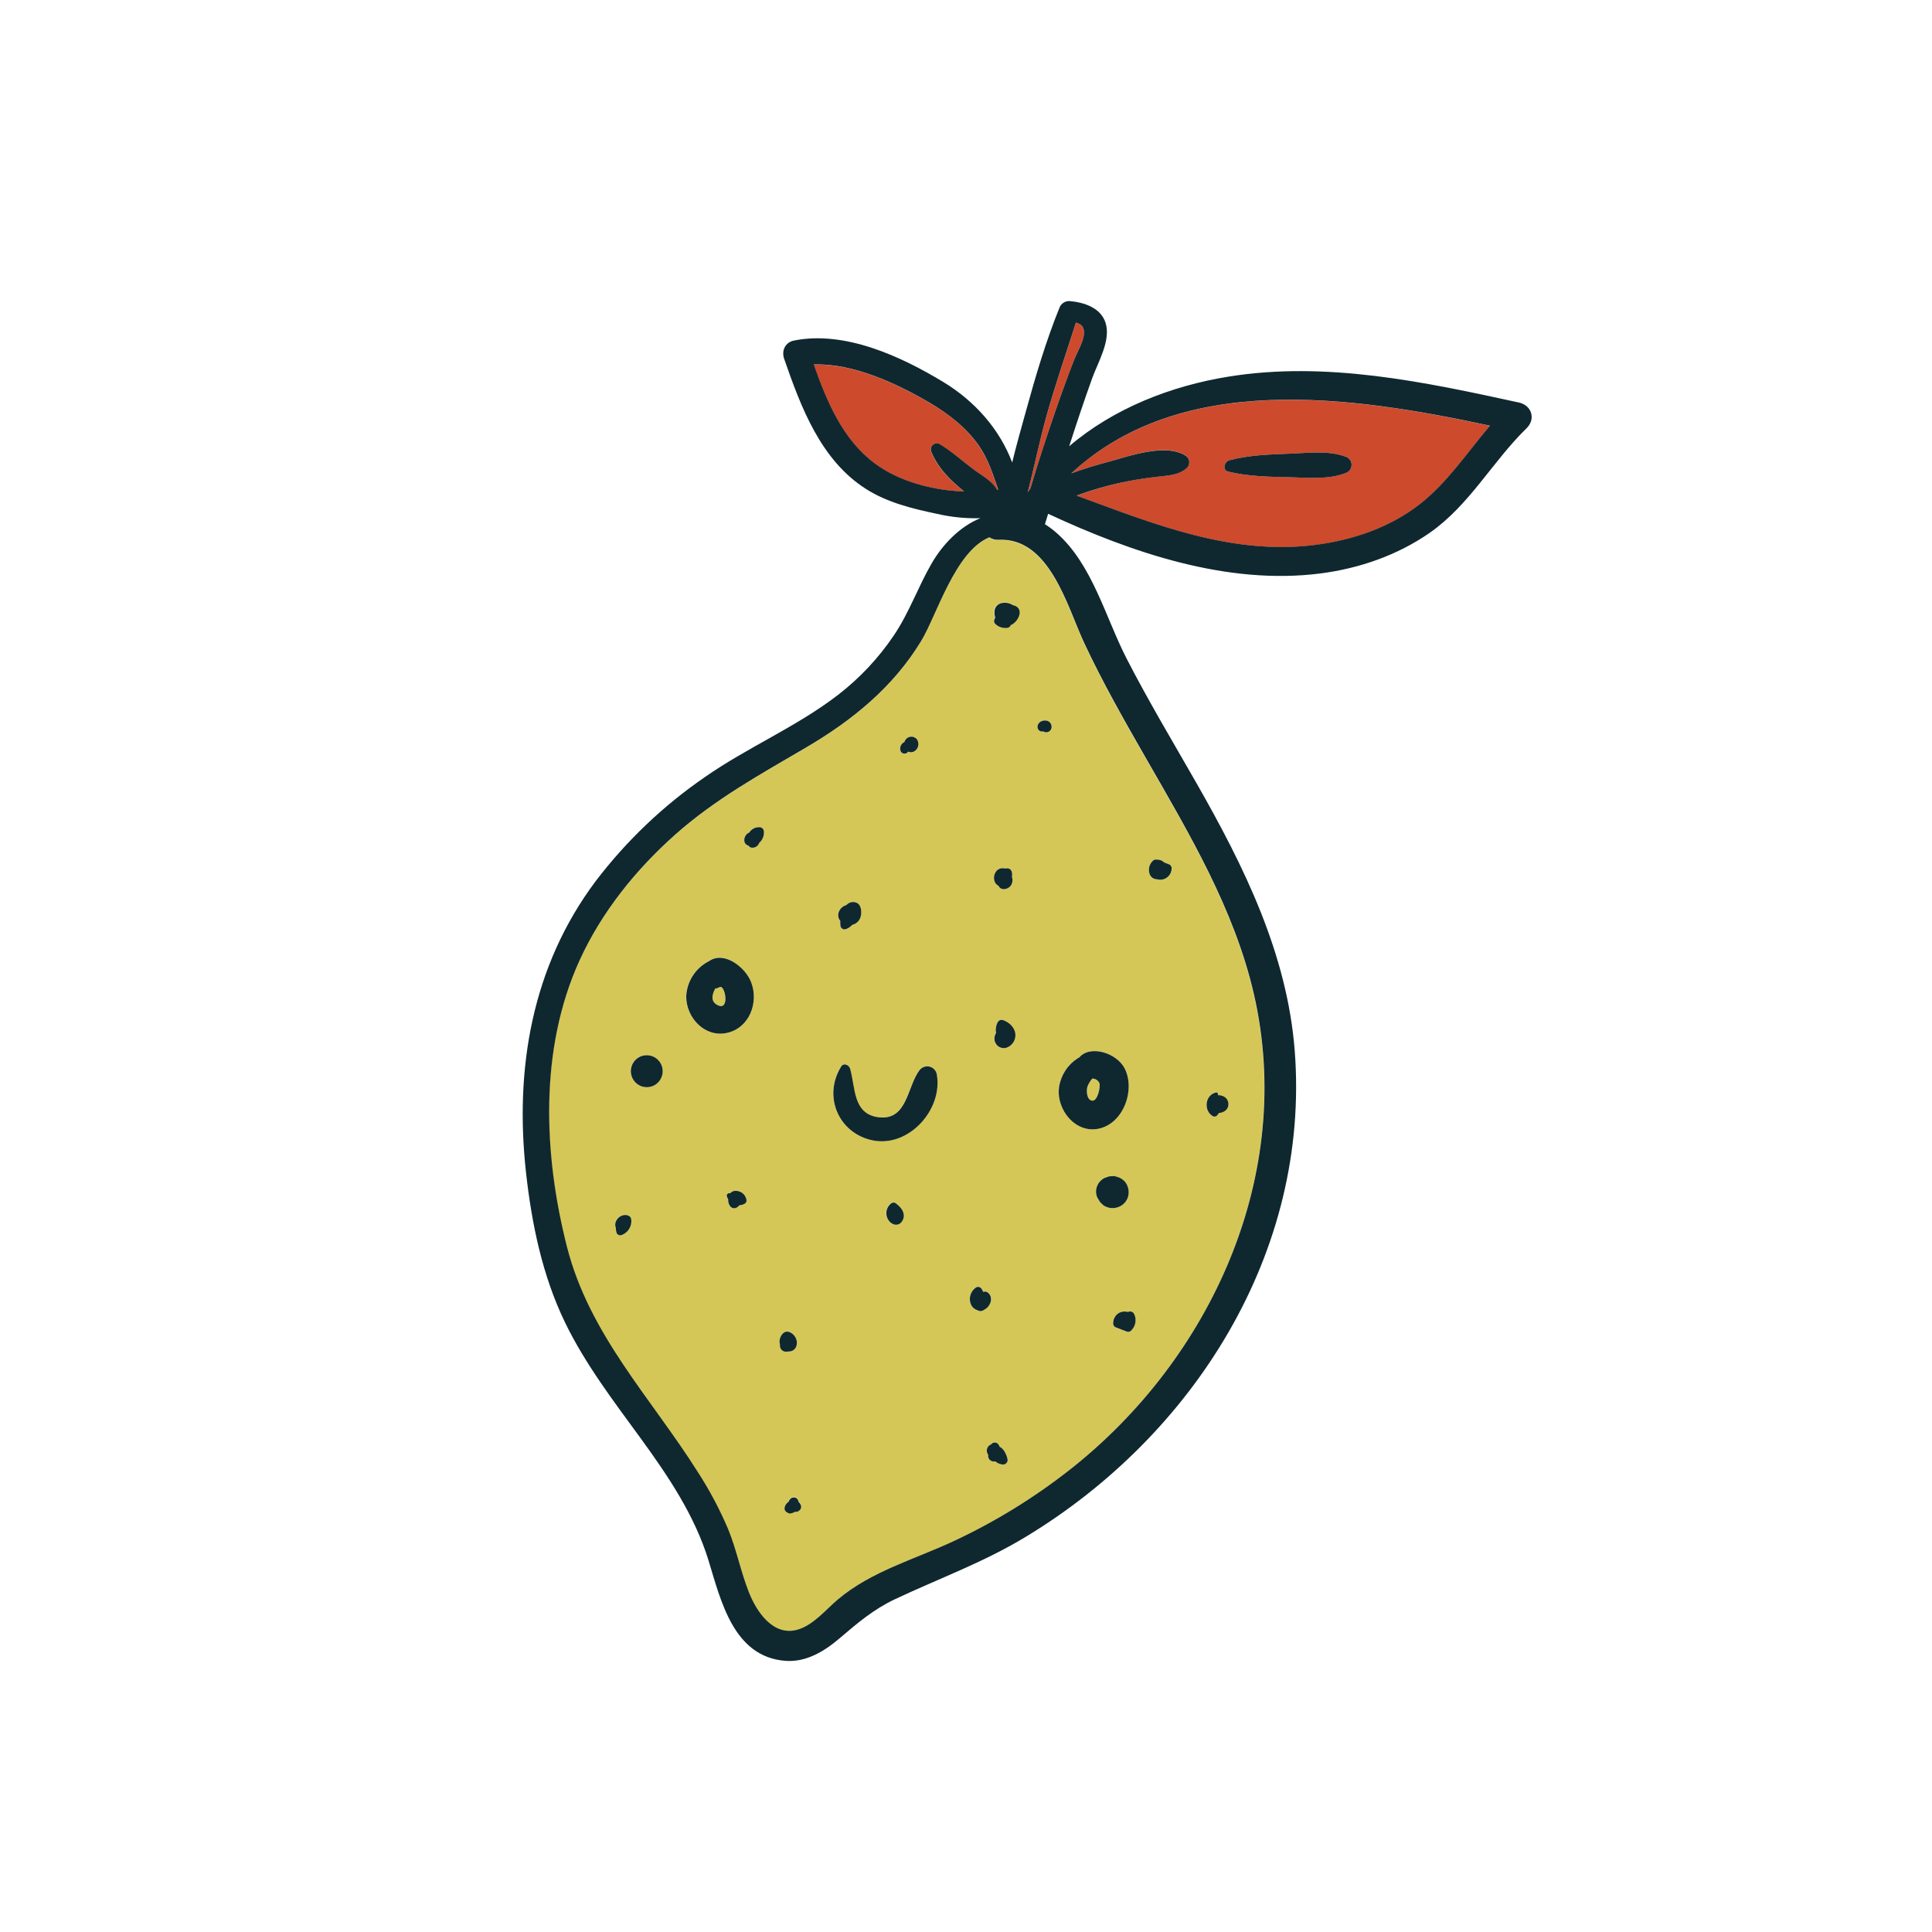
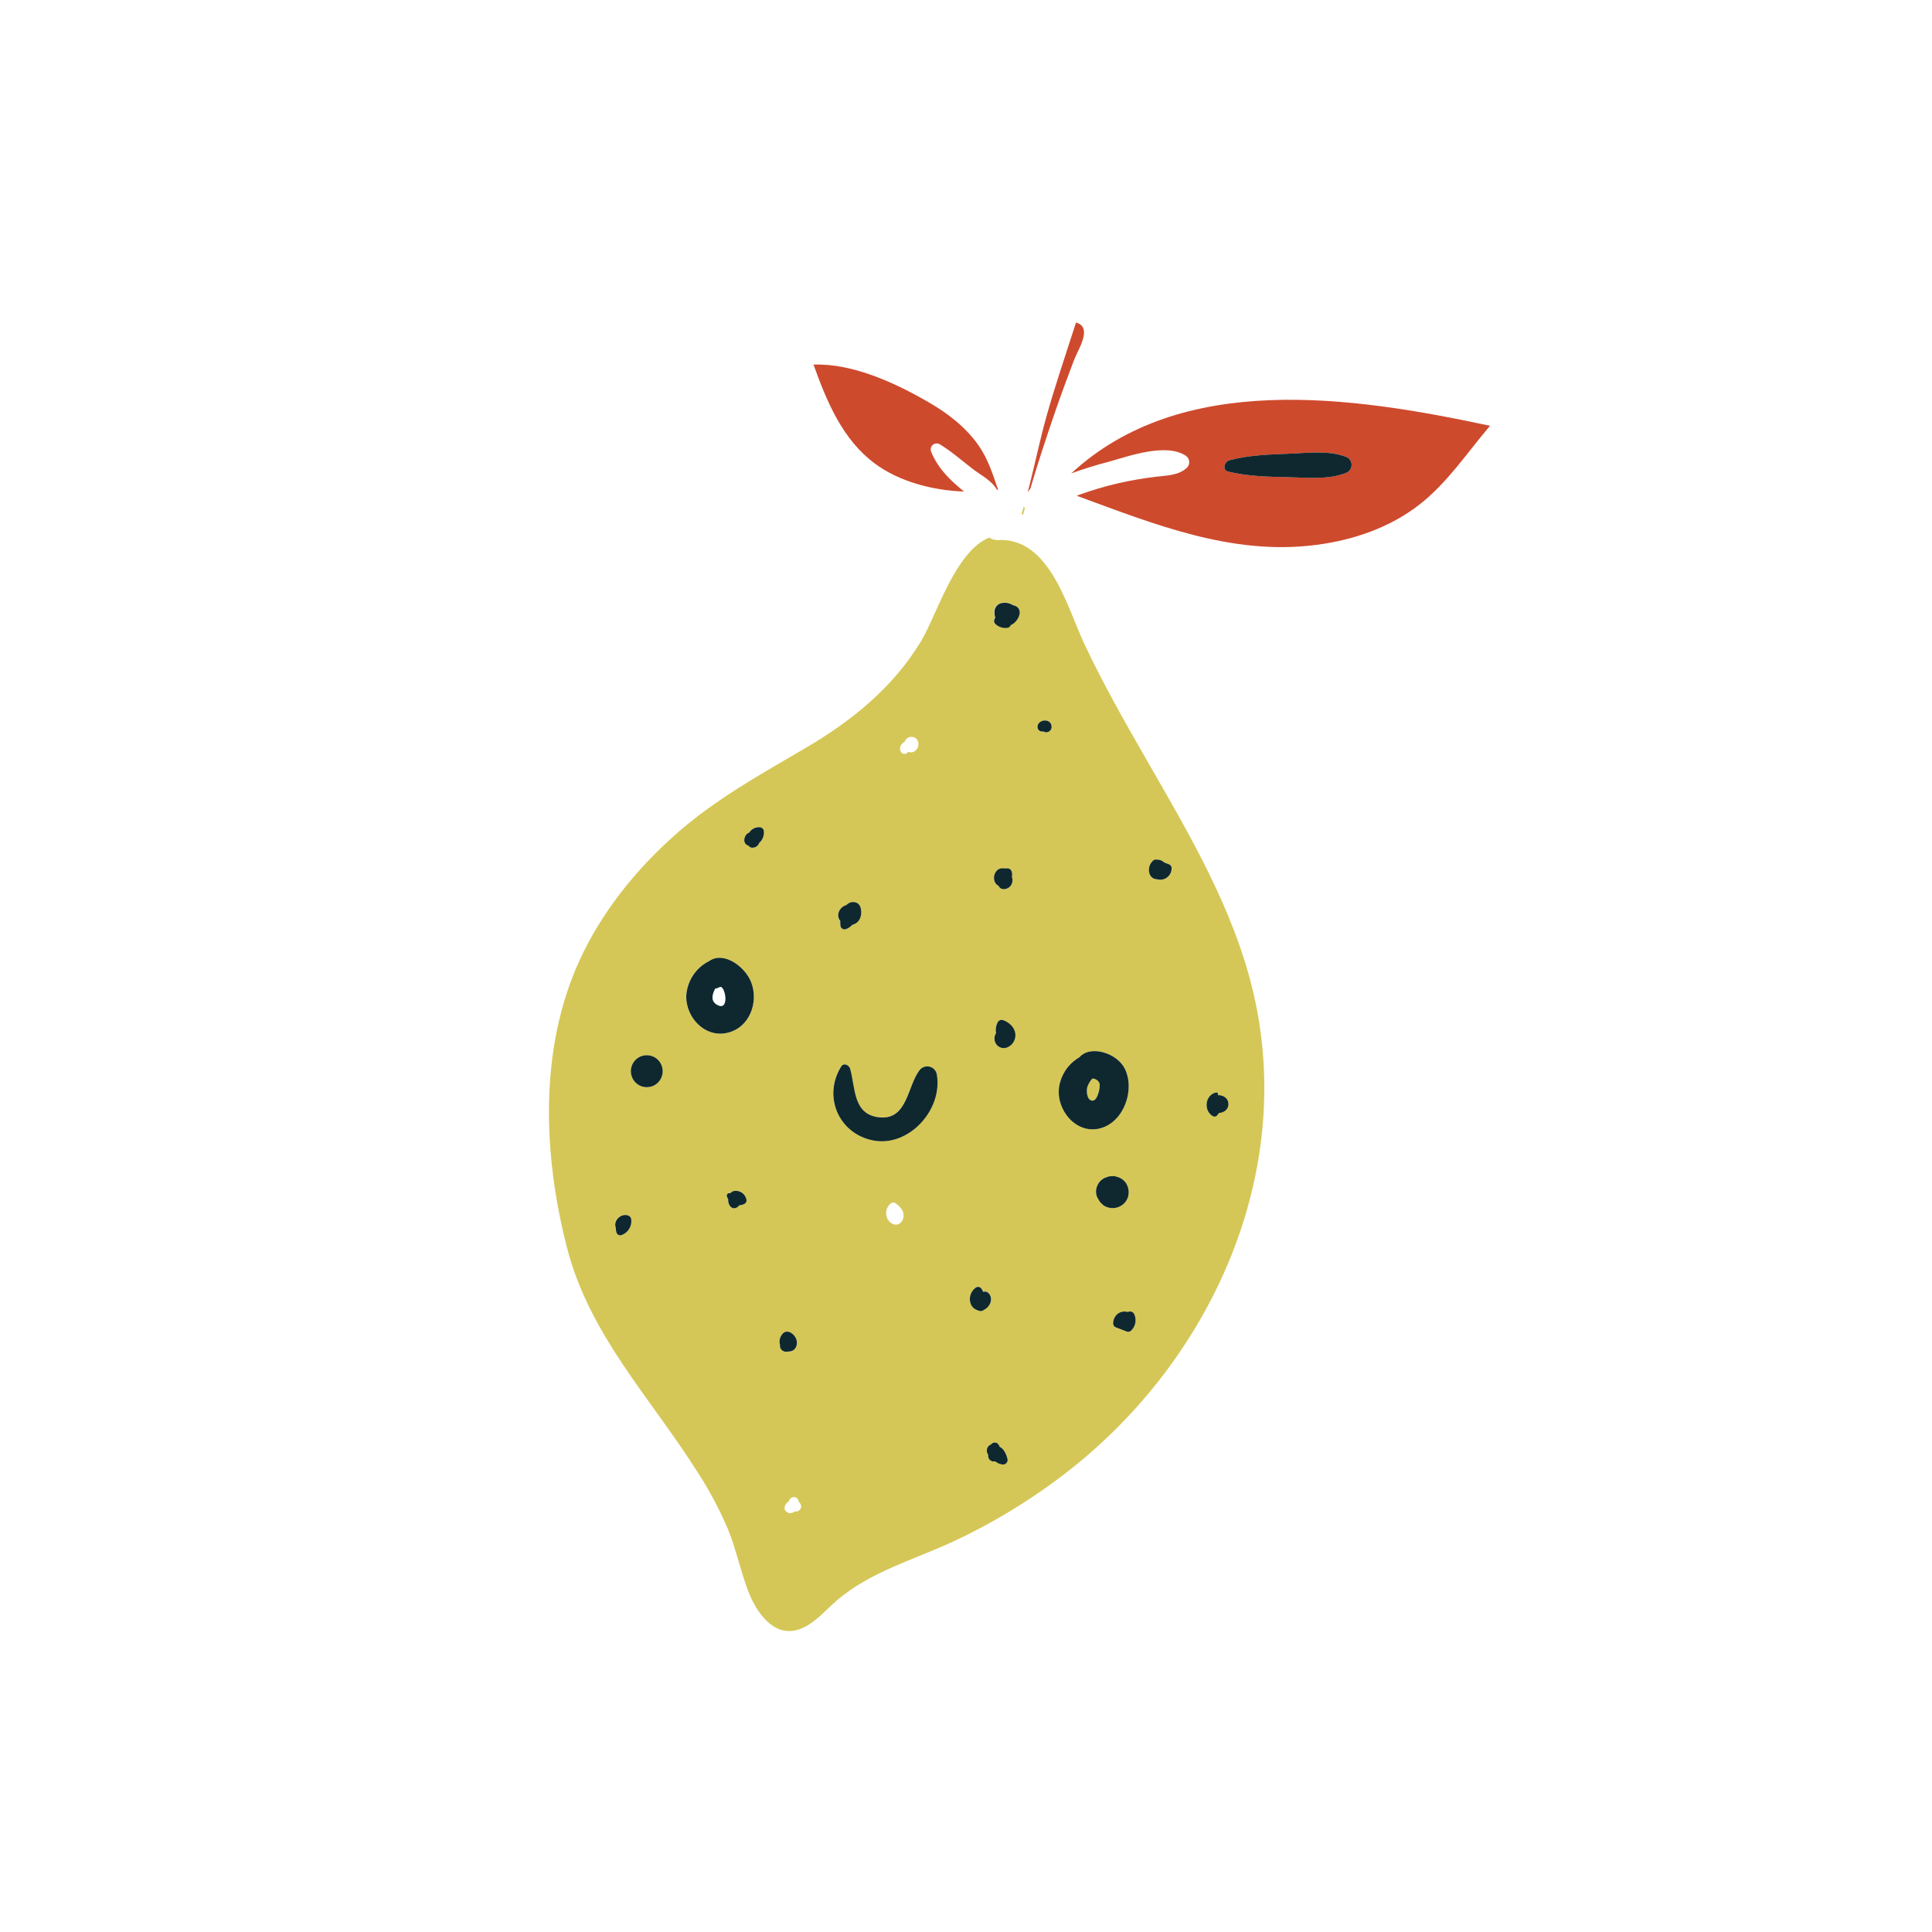
<svg xmlns="http://www.w3.org/2000/svg" width="182" height="182" viewBox="0 0 182 182" fill="none">
  <g clip-path="url(#clip0_58_367)">
-     <path d="M67.781 92.989C67.652 93.062 67.51 93.111 67.363 93.131C67.034 93.756 66.946 94.362 67.593 94.685C68.79 95.283 68.303 92.699 67.781 92.989Z" fill="#D5C757" />
    <path d="M102.928 103.685C103.403 103.688 103.687 102.366 103.565 102.033C103.507 101.904 103.413 101.794 103.295 101.718C103.176 101.641 103.038 101.601 102.897 101.601C102.699 101.822 102.544 102.078 102.438 102.355C102.317 102.709 102.355 103.682 102.928 103.685Z" fill="#D5C757" />
    <path d="M96.814 46.37C96.898 46.249 96.983 46.127 97.069 46.007C97.78 43.585 98.576 41.181 99.395 38.797C99.955 37.175 100.548 35.565 101.161 33.961C101.44 33.236 101.978 32.363 102.095 31.61C102.212 30.858 101.882 30.525 101.363 30.382C100.431 33.3 99.434 36.193 98.602 39.145C97.932 41.527 97.44 43.978 96.814 46.37Z" fill="#CE4A2D" />
    <path d="M96.382 48.473C96.434 48.273 96.489 48.071 96.544 47.871C96.505 47.821 96.471 47.768 96.442 47.711C96.372 47.953 96.304 48.195 96.229 48.434L96.382 48.473Z" fill="#D5C757" />
    <path d="M111.737 42.951C111.826 43.019 111.898 43.105 111.948 43.205C111.999 43.304 112.026 43.414 112.028 43.526C112.03 43.637 112.007 43.748 111.96 43.849C111.914 43.95 111.845 44.04 111.759 44.111C110.949 44.801 109.92 44.785 108.908 44.91C107.707 45.052 106.515 45.257 105.337 45.524C104.078 45.816 102.838 46.184 101.623 46.625L101.427 46.7C108.72 49.375 116.029 52.36 123.973 51.333C127.468 50.883 130.921 49.711 133.724 47.526C136.357 45.474 138.206 42.644 140.365 40.112C127.219 37.29 111.289 35.002 100.912 44.597C102.083 44.168 103.275 43.798 104.483 43.489C106.436 42.939 109.889 41.7 111.737 42.951ZM115.805 43.361C117.697 42.858 119.677 42.811 121.624 42.733C123.325 42.668 125.207 42.417 126.821 43.04C126.966 43.101 127.09 43.202 127.179 43.331C127.268 43.461 127.317 43.613 127.321 43.77C127.325 43.928 127.283 44.083 127.201 44.216C127.119 44.35 126.999 44.457 126.857 44.525C125.183 45.217 123.172 44.987 121.4 44.951C119.476 44.911 117.571 44.877 115.696 44.423C115.1 44.28 115.347 43.483 115.805 43.361Z" fill="#CE4A2D" />
    <path d="M75.894 70.457C71.616 72.965 67.367 75.304 63.628 78.617C59.888 81.93 56.649 85.954 54.568 90.527C50.777 98.862 51.165 108.729 53.389 117.452C55.498 125.748 61.282 131.661 65.725 138.697C66.828 140.4 67.781 142.195 68.575 144.062C69.367 145.984 69.758 148.031 70.511 149.963C71.237 151.823 72.836 154.24 75.181 153.523C76.63 153.08 77.771 151.667 78.891 150.717C82.066 148.022 86.17 146.909 89.875 145.18C93.726 143.376 97.36 141.142 100.709 138.52C114.095 128.026 122.02 110.636 118.099 93.643C116.266 85.698 112.021 78.56 108.002 71.561C105.932 67.955 103.869 64.339 102.11 60.571C100.525 57.177 98.858 50.629 94.045 50.876C93.742 50.894 93.441 50.812 93.188 50.642C89.967 51.949 88.237 57.972 86.755 60.419C84.113 64.776 80.26 67.898 75.894 70.457ZM70.566 78.431C70.671 78.26 70.822 78.121 71.002 78.03C71.181 77.94 71.382 77.901 71.583 77.919C71.673 77.928 71.758 77.966 71.825 78.028C71.891 78.09 71.936 78.172 71.952 78.262C71.977 78.474 71.95 78.688 71.873 78.887C71.796 79.086 71.672 79.264 71.511 79.403C71.469 79.527 71.39 79.636 71.286 79.715C71.181 79.793 71.055 79.839 70.925 79.847C70.853 79.858 70.779 79.85 70.711 79.823C70.643 79.797 70.583 79.753 70.537 79.697L70.521 79.665L70.502 79.658C69.846 79.467 70.122 78.57 70.575 78.435L70.566 78.431ZM61.528 102.291C61.16 102.448 60.746 102.458 60.372 102.319C60.096 102.21 59.857 102.022 59.687 101.778C59.516 101.535 59.421 101.246 59.414 100.949C59.407 100.651 59.487 100.358 59.645 100.107C59.804 99.855 60.032 99.655 60.303 99.533C60.67 99.376 61.083 99.366 61.457 99.505C61.734 99.613 61.972 99.801 62.143 100.044C62.314 100.288 62.409 100.577 62.417 100.874C62.424 101.172 62.344 101.465 62.186 101.717C62.028 101.969 61.799 102.169 61.528 102.291ZM58.563 116.338C58.473 116.376 58.372 116.377 58.281 116.342C58.19 116.307 58.116 116.238 58.075 116.149C58.024 115.988 57.997 115.819 57.995 115.649C57.924 115.456 57.93 115.243 58.011 115.054C58.072 114.913 58.164 114.788 58.28 114.689C58.397 114.589 58.534 114.517 58.682 114.478C58.992 114.402 59.388 114.485 59.455 114.844C59.5 115.157 59.437 115.476 59.276 115.748C59.116 116.02 58.867 116.23 58.572 116.342L58.563 116.338ZM68.433 97.309C66.363 97.733 64.63 95.86 64.634 93.867C64.663 93.169 64.879 92.492 65.258 91.906C65.638 91.32 66.168 90.846 66.793 90.535C68.19 89.548 70.213 91.104 70.758 92.544C71.494 94.461 70.583 96.871 68.442 97.313L68.433 97.309ZM114.55 102.902C114.696 102.868 114.777 103.06 114.703 103.156C115.165 103.134 115.644 103.379 115.703 103.909C115.766 104.485 115.307 104.807 114.818 104.839C114.77 104.909 114.719 104.977 114.664 105.043C114.62 105.102 114.558 105.145 114.487 105.166C114.417 105.186 114.341 105.183 114.272 105.157C113.355 104.664 113.492 103.145 114.559 102.905L114.55 102.902ZM105.294 123.765C105.423 123.671 105.571 123.607 105.728 123.576C105.885 123.546 106.046 123.55 106.201 123.589C106.207 123.59 106.213 123.592 106.218 123.596C106.281 123.577 106.343 123.564 106.403 123.552C106.491 123.54 106.581 123.556 106.659 123.599C106.737 123.641 106.8 123.707 106.838 123.788C106.967 124.053 107.005 124.353 106.947 124.642C106.889 124.932 106.738 125.194 106.517 125.389C106.465 125.431 106.403 125.458 106.337 125.468C106.271 125.478 106.203 125.471 106.141 125.447L105.086 125.039C105.013 125.008 104.952 124.955 104.911 124.887C104.87 124.82 104.85 124.741 104.856 124.662C104.856 124.489 104.896 124.318 104.972 124.163C105.048 124.008 105.158 123.872 105.294 123.765ZM104.097 110.947L104.204 110.916C104.379 110.828 104.575 110.788 104.77 110.798C104.903 110.776 105.04 110.791 105.165 110.841C105.494 110.913 105.788 111.094 106.002 111.354C106.161 111.565 106.265 111.811 106.305 112.072C106.345 112.333 106.319 112.599 106.23 112.847C106.122 113.124 105.933 113.363 105.69 113.533C105.446 113.703 105.157 113.797 104.86 113.803C104.521 113.822 104.186 113.721 103.912 113.519L103.632 113.245L103.43 112.917L103.372 112.821C103.293 112.652 103.251 112.468 103.246 112.281C103.241 112.094 103.275 111.908 103.345 111.735C103.412 111.561 103.512 111.401 103.641 111.266C103.77 111.131 103.925 111.024 104.096 110.949L104.097 110.947ZM93.953 135.965C94.055 136.049 94.13 136.161 94.17 136.287C94.575 136.471 94.83 137.044 94.914 137.47C94.923 137.534 94.918 137.599 94.898 137.661C94.879 137.723 94.846 137.779 94.801 137.826C94.757 137.874 94.703 137.91 94.642 137.933C94.582 137.956 94.517 137.965 94.452 137.959C94.191 137.932 93.943 137.827 93.742 137.657C93.697 137.669 93.65 137.674 93.604 137.671C93.527 137.672 93.45 137.655 93.381 137.622C93.311 137.589 93.249 137.542 93.2 137.482C93.151 137.423 93.116 137.353 93.097 137.278C93.079 137.203 93.077 137.125 93.092 137.049C93 136.933 92.952 136.789 92.956 136.641C92.956 136.519 92.991 136.4 93.058 136.299C93.125 136.197 93.221 136.118 93.333 136.072C93.333 136.072 93.353 136.067 93.364 136.064C93.396 136.018 93.437 135.979 93.485 135.949C93.532 135.919 93.585 135.9 93.64 135.891C93.696 135.882 93.752 135.884 93.806 135.898C93.861 135.911 93.912 135.935 93.957 135.969L93.953 135.965ZM108.642 81.059C108.689 81.023 108.743 80.997 108.8 80.983C108.858 80.97 108.918 80.97 108.975 80.982C109.105 80.978 109.235 81.001 109.356 81.047C109.477 81.094 109.588 81.165 109.682 81.255L110.118 81.424C110.183 81.448 110.24 81.489 110.284 81.543C110.328 81.597 110.357 81.662 110.368 81.731C110.381 81.928 110.341 82.124 110.25 82.3C110.16 82.475 110.023 82.622 109.854 82.724C109.727 82.802 109.585 82.852 109.437 82.871C109.289 82.89 109.138 82.877 108.996 82.834C108.848 82.835 108.703 82.791 108.581 82.708C108.458 82.625 108.364 82.506 108.311 82.368C108.224 82.143 108.209 81.896 108.269 81.661C108.328 81.427 108.459 81.216 108.642 81.059ZM101.517 99.696C101.57 99.662 101.622 99.637 101.676 99.608C102.708 98.398 105.235 99.194 105.965 100.685C106.939 102.669 105.87 105.703 103.644 106.292C101.361 106.898 99.446 104.522 99.773 102.368C99.86 101.826 100.061 101.307 100.361 100.847C100.661 100.386 101.055 99.994 101.517 99.696ZM91.914 121.296C91.96 121.261 92.013 121.236 92.07 121.224C92.126 121.212 92.185 121.213 92.241 121.227C92.298 121.241 92.35 121.267 92.395 121.304C92.44 121.341 92.475 121.387 92.5 121.44C92.54 121.527 92.586 121.611 92.638 121.692C92.693 121.668 92.753 121.657 92.813 121.659C92.873 121.66 92.932 121.674 92.986 121.7C93.115 121.774 93.219 121.885 93.284 122.019C93.508 122.477 93.245 123.035 92.847 123.3C92.815 123.319 92.782 123.337 92.747 123.352C92.689 123.4 92.624 123.438 92.553 123.465C92.479 123.496 92.399 123.508 92.319 123.502C92.239 123.496 92.162 123.472 92.093 123.43C91.951 123.39 91.819 123.317 91.708 123.218C91.598 123.119 91.511 122.997 91.454 122.86C91.343 122.585 91.328 122.282 91.412 121.998C91.495 121.714 91.672 121.467 91.914 121.296ZM74.266 127.312C74.185 127.345 74.095 127.349 74.011 127.324C73.985 127.33 73.957 127.332 73.93 127.328C73.786 127.298 73.659 127.215 73.575 127.095C73.491 126.974 73.456 126.826 73.478 126.681C73.461 126.615 73.449 126.548 73.443 126.48C73.426 126.307 73.452 126.133 73.517 125.973C73.582 125.813 73.686 125.67 73.818 125.558C74.174 125.282 74.613 125.542 74.85 125.857C74.962 125.996 75.036 126.161 75.064 126.337C75.093 126.513 75.076 126.694 75.014 126.861C74.956 127.007 74.852 127.13 74.718 127.212C74.584 127.293 74.427 127.329 74.271 127.314L74.266 127.312ZM94.008 96.241C94.062 96.169 94.138 96.117 94.224 96.092C94.31 96.067 94.401 96.07 94.485 96.101C95.041 96.299 95.551 96.749 95.636 97.359C95.669 97.616 95.621 97.877 95.499 98.106C95.376 98.335 95.186 98.52 94.954 98.635C94.844 98.694 94.722 98.728 94.597 98.736C94.472 98.743 94.347 98.724 94.231 98.679C94.114 98.634 94.008 98.564 93.921 98.475C93.834 98.385 93.767 98.278 93.724 98.16C93.674 98.024 93.657 97.878 93.673 97.734C93.689 97.59 93.738 97.452 93.816 97.33C93.749 96.956 93.821 96.57 94.017 96.244L94.008 96.241ZM75.243 141.477C75.338 141.55 75.409 141.651 75.444 141.766C75.477 141.847 75.483 141.936 75.462 142.022C75.442 142.107 75.395 142.183 75.329 142.24C75.272 142.3 75.201 142.344 75.122 142.37C75.044 142.395 74.96 142.402 74.879 142.388C74.734 142.488 74.563 142.543 74.387 142.546C74.326 142.544 74.268 142.521 74.221 142.482L74.191 142.47C73.687 142.243 73.932 141.653 74.301 141.429C74.326 141.324 74.386 141.23 74.471 141.164C74.498 141.126 74.534 141.095 74.576 141.074C74.618 141.054 74.665 141.045 74.711 141.049C74.727 141.054 74.743 141.038 74.759 141.034C74.843 141.022 74.929 141.038 75.004 141.078C75.078 141.119 75.138 141.183 75.173 141.26C75.213 141.328 75.239 141.403 75.251 141.48L75.243 141.477ZM85.1 114.304C85.139 114.479 85.128 114.662 85.067 114.831C85.006 115 84.898 115.148 84.755 115.257C84.641 115.332 84.506 115.37 84.37 115.366C84.233 115.362 84.102 115.315 83.992 115.233C83.961 115.221 83.931 115.204 83.904 115.184C83.768 115.072 83.659 114.931 83.585 114.771C83.511 114.611 83.474 114.437 83.477 114.261C83.48 114.084 83.522 113.911 83.601 113.754C83.68 113.597 83.794 113.459 83.933 113.352C83.995 113.304 84.071 113.277 84.149 113.276C84.227 113.274 84.304 113.298 84.367 113.344C84.69 113.599 85.025 113.894 85.108 114.307L85.1 114.304ZM94.558 81.802L94.618 81.803C94.658 81.807 94.698 81.814 94.737 81.824C94.843 81.786 94.959 81.79 95.062 81.835C95.165 81.88 95.247 81.962 95.291 82.066C95.357 82.242 95.371 82.433 95.329 82.617C95.376 82.746 95.392 82.885 95.377 83.022C95.361 83.158 95.314 83.29 95.238 83.405C94.98 83.807 94.3 83.94 94.06 83.451C93.956 83.397 93.865 83.321 93.793 83.228C93.688 83.064 93.635 82.873 93.639 82.678C93.643 82.483 93.704 82.294 93.816 82.135C93.893 82.013 94.005 81.916 94.137 81.857C94.269 81.798 94.415 81.779 94.558 81.802ZM99.058 68.386C99.074 68.474 99.066 68.565 99.036 68.649C99.006 68.733 98.954 68.808 98.886 68.865C98.817 68.923 98.735 68.961 98.647 68.977C98.56 68.993 98.469 68.985 98.385 68.954C98.35 68.939 98.316 68.92 98.284 68.898C98.226 68.915 98.164 68.919 98.104 68.91C98.044 68.902 97.986 68.881 97.934 68.848C97.883 68.816 97.838 68.773 97.805 68.722C97.771 68.671 97.748 68.614 97.738 68.554C97.66 67.769 98.952 67.601 99.058 68.386ZM80.074 100.669C80.591 102.481 80.322 104.971 82.795 105.249C85.487 105.552 85.44 102.338 86.619 100.802C86.727 100.663 86.874 100.559 87.04 100.501C87.206 100.444 87.385 100.435 87.556 100.477C87.728 100.519 87.883 100.609 88.004 100.737C88.125 100.865 88.207 101.025 88.24 101.198C88.832 104.535 85.593 108.096 82.226 107.427C78.97 106.776 77.486 103.27 79.234 100.464C79.479 100.088 79.984 100.325 80.074 100.669ZM94.385 56.786C94.738 56.723 95.102 56.798 95.402 56.996C95.479 57.008 95.555 57.03 95.627 57.06C96.454 57.445 95.87 58.569 95.255 58.838L95.2 58.857C95.199 58.864 95.196 58.872 95.192 58.879C95.167 58.943 95.126 59 95.072 59.044C95.018 59.087 94.954 59.116 94.886 59.127C94.686 59.157 94.481 59.142 94.287 59.083C94.093 59.024 93.914 58.923 93.765 58.786C93.701 58.737 93.654 58.668 93.631 58.59C93.609 58.513 93.611 58.43 93.638 58.354C93.665 58.284 93.692 58.214 93.733 58.152C93.671 58.001 93.639 57.838 93.639 57.674C93.627 57.459 93.699 57.248 93.839 57.084C93.979 56.92 94.177 56.817 94.391 56.796L94.385 56.786ZM81.01 86.54C80.942 86.688 80.841 86.819 80.714 86.921C80.588 87.024 80.439 87.097 80.281 87.134C80.124 87.312 79.925 87.448 79.702 87.53C79.649 87.552 79.591 87.563 79.533 87.56C79.475 87.557 79.419 87.542 79.368 87.514C79.317 87.486 79.273 87.448 79.239 87.4C79.205 87.353 79.182 87.299 79.172 87.242C79.15 87.085 79.144 86.925 79.155 86.766C79.082 86.681 79.027 86.582 78.993 86.475C78.959 86.368 78.947 86.255 78.957 86.143C78.985 85.937 79.074 85.743 79.212 85.587C79.35 85.431 79.531 85.32 79.733 85.267C79.85 85.132 80.008 85.039 80.182 85.001C80.356 84.964 80.538 84.983 80.701 85.056C81.194 85.272 81.201 86.112 81.01 86.54ZM85.202 69.913C85.226 69.838 85.26 69.766 85.304 69.701C85.364 69.614 85.443 69.542 85.535 69.492C85.627 69.441 85.73 69.412 85.835 69.409C85.941 69.405 86.045 69.426 86.141 69.47C86.237 69.514 86.32 69.58 86.386 69.663C86.445 69.75 86.486 69.849 86.507 69.952C86.527 70.056 86.527 70.162 86.506 70.266C86.485 70.369 86.444 70.468 86.384 70.555C86.325 70.642 86.249 70.717 86.16 70.775C86.065 70.835 85.956 70.87 85.844 70.875C85.8 70.879 85.755 70.878 85.712 70.872L85.559 70.813C85.523 70.878 85.469 70.931 85.404 70.968C85.34 71.004 85.266 71.022 85.192 71.019C85.118 71.016 85.046 70.993 84.984 70.952C84.922 70.911 84.872 70.854 84.841 70.786C84.773 70.621 84.772 70.436 84.839 70.27C84.906 70.105 85.035 69.972 85.199 69.901L85.202 69.913ZM68.783 112.416C68.871 112.302 68.996 112.221 69.137 112.187C69.405 112.143 69.679 112.208 69.9 112.367C70.12 112.526 70.269 112.766 70.313 113.035C70.323 113.11 70.309 113.186 70.273 113.252C70.237 113.319 70.181 113.372 70.113 113.404C69.966 113.485 69.803 113.53 69.636 113.536C69.423 113.83 69.009 113.961 68.745 113.593C68.623 113.408 68.567 113.188 68.585 112.967C68.525 112.874 68.48 112.772 68.451 112.664C68.445 112.622 68.45 112.579 68.466 112.54C68.482 112.5 68.508 112.466 68.542 112.44C68.576 112.415 68.617 112.399 68.659 112.395C68.701 112.39 68.744 112.398 68.783 112.416Z" fill="#D5C757" />
    <path d="M82.427 43.68C84.691 45.352 87.814 46.198 90.814 46.306C90.612 46.141 90.417 45.972 90.23 45.812C89.171 44.901 88.228 43.857 87.714 42.547C87.669 42.435 87.661 42.31 87.692 42.193C87.723 42.076 87.791 41.972 87.886 41.896C87.98 41.82 88.097 41.777 88.218 41.772C88.339 41.767 88.458 41.802 88.558 41.87C89.68 42.555 90.65 43.431 91.697 44.224C92.473 44.81 93.443 45.283 93.916 46.143L94.024 46.129C93.529 44.702 93.086 43.259 92.196 41.979C90.999 40.263 89.305 38.946 87.502 37.908C84.433 36.123 80.36 34.211 76.636 34.346C77.883 37.836 79.382 41.43 82.427 43.68Z" fill="#CE4A2D" />
-     <path d="M81.595 46.072C83.607 47.352 85.984 47.926 88.299 48.412C89.628 48.719 90.991 48.854 92.355 48.815C90.471 49.568 88.837 51.234 87.787 53.035C86.486 55.267 85.657 57.71 84.198 59.863C82.768 61.983 81.009 63.861 78.988 65.427C75.085 68.449 70.457 70.375 66.411 73.196C62.471 75.905 58.987 79.226 56.093 83.035C50.094 91.061 48.462 100.709 49.559 110.518C50.094 115.318 51.098 120.173 53.212 124.547C55.125 128.509 57.822 132.014 60.398 135.555C62.973 139.096 65.44 142.771 66.735 146.969C67.904 150.769 69.083 156.08 73.983 156.456C75.929 156.606 77.639 155.569 79.068 154.353C80.752 152.914 82.287 151.603 84.316 150.647C88.449 148.699 92.669 147.175 96.592 144.795C112.463 135.219 123.423 117.948 121.969 99.006C121.266 89.865 117.196 81.628 112.723 73.792C110.495 69.889 108.177 66.031 106.125 62.03C104.132 58.145 102.901 53.164 99.533 50.202C99.19 49.9 98.823 49.626 98.436 49.384C98.534 49.056 98.635 48.729 98.737 48.402C106.622 52.063 115.611 55.148 124.4 54.019C128.059 53.547 131.645 52.304 134.679 50.196C138.43 47.582 140.585 43.486 143.804 40.345C144.703 39.471 144.285 38.181 143.091 37.92C134.144 35.968 124.904 33.995 115.724 35.48C110.307 36.353 104.899 38.47 100.721 42.038C101.413 39.885 102.127 37.74 102.897 35.605C103.438 34.111 104.688 32.033 104.138 30.385C103.675 28.985 102.128 28.488 100.798 28.365C100.591 28.346 100.384 28.394 100.207 28.503C100.03 28.611 99.892 28.773 99.815 28.966C98.531 32.122 97.555 35.432 96.651 38.714C96.215 40.301 95.745 41.931 95.351 43.57C94.169 40.434 91.844 37.803 88.909 36.014C84.885 33.571 79.59 31.121 74.791 32.081C73.975 32.247 73.604 33.029 73.866 33.791C75.449 38.355 77.314 43.357 81.595 46.072ZM140.361 40.101C138.203 42.633 136.353 45.462 133.721 47.515C130.92 49.694 127.466 50.867 123.969 51.322C116.024 52.348 108.717 49.364 101.423 46.689L101.62 46.614C102.836 46.176 104.077 45.812 105.337 45.524C106.517 45.261 107.71 45.06 108.911 44.922C109.924 44.796 110.961 44.803 111.762 44.122C111.848 44.051 111.917 43.962 111.963 43.86C112.01 43.759 112.033 43.648 112.031 43.537C112.029 43.425 112.002 43.316 111.952 43.216C111.901 43.117 111.829 43.03 111.74 42.962C109.893 41.712 106.443 42.94 104.483 43.489C103.275 43.798 102.083 44.168 100.912 44.597C111.285 34.991 127.215 37.281 140.361 40.101ZM102.094 31.612C101.977 32.365 101.438 33.237 101.16 33.963C100.544 35.563 99.955 37.174 99.394 38.799C98.575 41.184 97.779 43.587 97.069 46.009C96.982 46.129 96.897 46.252 96.813 46.372C97.441 43.976 97.926 41.535 98.596 39.147C99.424 36.206 100.425 33.303 101.357 30.384C101.88 30.529 102.212 30.838 102.094 31.612ZM93.203 50.618C93.455 50.788 93.756 50.87 94.06 50.851C98.872 50.604 100.539 57.153 102.124 60.547C103.884 64.314 105.947 67.931 108.016 71.537C112.035 78.535 116.28 85.674 118.113 93.618C122.034 110.614 114.11 128.002 100.723 138.496C97.375 141.118 93.74 143.352 89.89 145.155C86.181 146.893 82.078 148.006 78.905 150.693C77.787 151.643 76.645 153.053 75.196 153.499C72.847 154.224 71.248 151.808 70.526 149.938C69.768 148.005 69.381 145.959 68.589 144.038C67.795 142.171 66.842 140.376 65.739 138.673C61.297 131.636 55.512 125.724 53.404 117.427C51.188 108.708 50.798 98.84 54.583 90.503C56.665 85.927 59.898 81.912 63.642 78.593C67.387 75.274 71.63 72.941 75.909 70.433C80.274 67.873 84.128 64.752 86.783 60.373C88.25 57.95 89.981 51.926 93.203 50.618ZM87.512 37.902C89.305 38.946 91.002 40.254 92.206 41.973C93.096 43.252 93.539 44.696 94.034 46.123L93.926 46.137C93.453 45.277 92.483 44.804 91.707 44.218C90.658 43.429 89.691 42.546 88.568 41.864C88.468 41.796 88.349 41.761 88.228 41.766C88.106 41.77 87.99 41.814 87.895 41.89C87.801 41.965 87.733 42.07 87.702 42.187C87.671 42.304 87.679 42.428 87.724 42.541C88.247 43.855 89.183 44.891 90.24 45.806C90.429 45.967 90.616 46.132 90.824 46.3C87.824 46.192 84.701 45.346 82.437 43.674C79.391 41.423 77.893 37.83 76.655 34.334C80.37 34.204 84.445 36.117 87.512 37.902Z" fill="#0F282F" />
    <path d="M66.801 90.538C66.177 90.85 65.647 91.323 65.267 91.909C64.887 92.495 64.672 93.173 64.643 93.871C64.639 95.863 66.372 97.737 68.442 97.312C70.583 96.871 71.494 94.461 70.767 92.547C70.231 91.111 68.199 89.551 66.801 90.538ZM67.6 94.687C66.953 94.364 67.038 93.765 67.369 93.133C67.516 93.113 67.658 93.065 67.787 92.991C68.303 92.699 68.79 95.283 67.6 94.687Z" fill="#0F282F" />
    <path d="M103.644 106.292C105.875 105.705 106.939 102.67 105.965 100.685C105.235 99.194 102.708 98.399 101.676 99.608C101.622 99.637 101.57 99.662 101.517 99.696C101.055 99.995 100.661 100.386 100.361 100.847C100.061 101.307 99.86 101.826 99.773 102.369C99.446 104.522 101.361 106.898 103.644 106.292ZM102.899 101.602C103.04 101.602 103.178 101.642 103.297 101.719C103.416 101.795 103.509 101.905 103.567 102.034C103.689 102.367 103.403 103.688 102.93 103.686C102.357 103.683 102.319 102.71 102.441 102.356C102.546 102.079 102.701 101.823 102.899 101.602Z" fill="#0F282F" />
    <path d="M103.374 112.822L103.432 112.918L103.634 113.246L103.914 113.52C104.188 113.722 104.523 113.822 104.862 113.804C105.159 113.798 105.448 113.704 105.692 113.534C105.936 113.364 106.124 113.125 106.232 112.848C106.321 112.6 106.347 112.333 106.307 112.073C106.267 111.812 106.163 111.565 106.004 111.355C105.791 111.094 105.496 110.913 105.167 110.841C105.042 110.791 104.905 110.777 104.773 110.799C104.577 110.788 104.382 110.829 104.206 110.917L104.099 110.948C103.928 111.022 103.774 111.131 103.645 111.266C103.517 111.401 103.416 111.56 103.35 111.734C103.279 111.908 103.245 112.094 103.249 112.281C103.253 112.468 103.296 112.652 103.374 112.822Z" fill="#0F282F" />
    <path d="M61.467 99.504C61.093 99.365 60.68 99.375 60.314 99.532C60.043 99.654 59.814 99.854 59.656 100.106C59.498 100.357 59.417 100.65 59.424 100.948C59.432 101.245 59.527 101.534 59.697 101.777C59.867 102.021 60.106 102.209 60.382 102.318C60.757 102.457 61.17 102.447 61.538 102.29C61.809 102.168 62.038 101.968 62.196 101.716C62.354 101.464 62.435 101.171 62.427 100.873C62.42 100.576 62.324 100.287 62.154 100.043C61.983 99.8 61.744 99.612 61.467 99.504Z" fill="#0F282F" />
    <path d="M79.242 100.468C77.494 103.274 78.988 106.783 82.235 107.431C85.602 108.1 88.841 104.538 88.248 101.201C88.216 101.028 88.134 100.868 88.013 100.74C87.892 100.612 87.736 100.522 87.565 100.48C87.394 100.439 87.215 100.447 87.049 100.505C86.882 100.562 86.736 100.667 86.627 100.805C85.449 102.342 85.496 105.555 82.804 105.253C80.331 104.974 80.599 102.484 80.083 100.672C79.984 100.325 79.479 100.088 79.242 100.468Z" fill="#0F282F" />
    <path d="M115.695 44.425C117.57 44.879 119.476 44.913 121.399 44.954C123.178 44.992 125.182 45.219 126.857 44.527C126.999 44.46 127.119 44.353 127.202 44.219C127.285 44.085 127.327 43.929 127.323 43.772C127.319 43.614 127.27 43.461 127.181 43.331C127.091 43.202 126.966 43.1 126.821 43.041C125.207 42.417 123.325 42.666 121.624 42.731C119.678 42.809 117.698 42.856 115.806 43.359C115.347 43.483 115.1 44.281 115.695 44.425Z" fill="#0F282F" />
-     <path d="M85.556 70.802L85.709 70.861C85.752 70.867 85.796 70.868 85.84 70.864C85.953 70.859 86.062 70.824 86.157 70.763C86.246 70.706 86.322 70.631 86.381 70.544C86.44 70.456 86.482 70.358 86.503 70.255C86.524 70.151 86.524 70.044 86.503 69.941C86.483 69.837 86.442 69.739 86.383 69.651C86.317 69.569 86.233 69.503 86.138 69.459C86.042 69.415 85.937 69.394 85.832 69.397C85.727 69.401 85.624 69.43 85.532 69.48C85.439 69.531 85.36 69.603 85.301 69.69C85.257 69.755 85.223 69.826 85.199 69.901C85.04 69.972 84.915 70.102 84.848 70.262C84.781 70.423 84.779 70.604 84.841 70.766C84.872 70.833 84.921 70.891 84.982 70.932C85.043 70.973 85.114 70.997 85.188 71.001C85.261 71.004 85.335 70.988 85.4 70.953C85.465 70.918 85.519 70.865 85.556 70.802Z" fill="#0F282F" />
    <path d="M98.284 68.898C98.316 68.92 98.35 68.939 98.385 68.954C98.469 68.985 98.559 68.993 98.647 68.977C98.735 68.962 98.817 68.923 98.886 68.865C98.954 68.808 99.006 68.733 99.036 68.649C99.066 68.565 99.073 68.474 99.058 68.386C98.955 67.594 97.66 67.769 97.74 68.555C97.751 68.615 97.773 68.672 97.807 68.722C97.841 68.772 97.885 68.815 97.936 68.848C97.987 68.88 98.045 68.901 98.105 68.91C98.165 68.919 98.226 68.915 98.284 68.898Z" fill="#0F282F" />
    <path d="M93.792 83.225C93.864 83.318 93.955 83.394 94.059 83.448C94.298 83.939 94.979 83.804 95.237 83.402C95.312 83.287 95.36 83.155 95.375 83.019C95.391 82.882 95.375 82.743 95.327 82.614C95.369 82.43 95.356 82.239 95.289 82.063C95.245 81.959 95.164 81.877 95.061 81.832C94.958 81.787 94.842 81.783 94.736 81.821C94.697 81.811 94.657 81.804 94.617 81.8L94.557 81.799C94.414 81.775 94.267 81.794 94.135 81.852C94.003 81.911 93.891 82.007 93.813 82.129C93.701 82.289 93.639 82.479 93.635 82.674C93.632 82.869 93.686 83.061 93.792 83.225Z" fill="#0F282F" />
    <path d="M108.995 82.829C109.138 82.872 109.288 82.885 109.436 82.866C109.584 82.847 109.727 82.797 109.854 82.719C110.022 82.617 110.159 82.47 110.25 82.295C110.34 82.119 110.381 81.923 110.367 81.726C110.357 81.657 110.328 81.592 110.284 81.538C110.24 81.484 110.182 81.443 110.117 81.419L109.681 81.25C109.587 81.16 109.477 81.089 109.355 81.042C109.234 80.996 109.105 80.973 108.975 80.977C108.917 80.965 108.857 80.965 108.8 80.978C108.742 80.991 108.688 81.017 108.642 81.054C108.459 81.21 108.328 81.419 108.268 81.652C108.208 81.885 108.221 82.131 108.305 82.356C108.358 82.496 108.453 82.617 108.576 82.701C108.699 82.786 108.846 82.83 108.995 82.829Z" fill="#0F282F" />
    <path d="M79.736 85.258C79.535 85.311 79.354 85.423 79.216 85.579C79.077 85.735 78.989 85.928 78.96 86.135C78.95 86.246 78.963 86.359 78.997 86.466C79.031 86.573 79.085 86.672 79.158 86.758C79.147 86.917 79.153 87.076 79.175 87.234C79.185 87.291 79.208 87.345 79.242 87.392C79.276 87.439 79.32 87.478 79.371 87.505C79.422 87.533 79.479 87.549 79.537 87.552C79.594 87.554 79.652 87.544 79.706 87.521C79.928 87.439 80.127 87.303 80.284 87.125C80.443 87.088 80.591 87.016 80.717 86.913C80.844 86.81 80.945 86.68 81.014 86.532C81.205 86.119 81.2 85.275 80.711 85.05C80.548 84.975 80.365 84.954 80.189 84.992C80.013 85.029 79.855 85.123 79.736 85.258Z" fill="#0F282F" />
    <path d="M70.506 79.665L70.526 79.672L70.542 79.704C70.588 79.76 70.648 79.804 70.716 79.83C70.784 79.857 70.858 79.865 70.93 79.853C71.06 79.846 71.186 79.8 71.29 79.722C71.395 79.643 71.474 79.534 71.516 79.41C71.677 79.27 71.801 79.093 71.878 78.894C71.955 78.695 71.981 78.481 71.956 78.269C71.941 78.179 71.896 78.097 71.83 78.035C71.763 77.973 71.678 77.935 71.588 77.926C71.387 77.908 71.186 77.947 71.007 78.037C70.827 78.128 70.676 78.267 70.571 78.438C70.121 78.571 69.846 79.467 70.506 79.665Z" fill="#0F282F" />
    <path d="M93.757 58.169C93.731 58.236 93.691 58.301 93.662 58.37C93.635 58.447 93.632 58.529 93.655 58.607C93.677 58.685 93.724 58.753 93.788 58.803C93.938 58.94 94.116 59.041 94.31 59.1C94.504 59.159 94.709 59.174 94.909 59.143C94.978 59.132 95.042 59.104 95.096 59.06C95.149 59.017 95.191 58.96 95.215 58.895C95.219 58.889 95.222 58.881 95.224 58.874L95.279 58.855C95.883 58.587 96.477 57.462 95.651 57.077C95.578 57.046 95.503 57.025 95.425 57.013C95.126 56.815 94.762 56.74 94.409 56.803C94.196 56.83 94.001 56.937 93.865 57.104C93.73 57.271 93.663 57.483 93.68 57.698C93.675 57.858 93.701 58.018 93.757 58.169Z" fill="#0F282F" />
    <path d="M93.735 98.159C93.777 98.277 93.844 98.384 93.931 98.474C94.019 98.563 94.124 98.633 94.241 98.678C94.358 98.723 94.483 98.743 94.608 98.735C94.732 98.728 94.854 98.693 94.964 98.634C95.196 98.519 95.387 98.334 95.509 98.105C95.631 97.876 95.679 97.615 95.647 97.358C95.561 96.748 95.053 96.298 94.496 96.1C94.412 96.069 94.32 96.066 94.234 96.091C94.148 96.116 94.073 96.168 94.019 96.24C93.826 96.567 93.758 96.952 93.828 97.325C93.749 97.447 93.699 97.586 93.683 97.731C93.667 97.876 93.684 98.022 93.735 98.159Z" fill="#0F282F" />
    <path d="M114.284 105.166C114.352 105.193 114.428 105.196 114.499 105.175C114.57 105.154 114.632 105.111 114.676 105.052C114.73 104.987 114.782 104.919 114.83 104.848C115.318 104.816 115.777 104.494 115.714 103.918C115.664 103.397 115.176 103.143 114.714 103.165C114.784 103.067 114.703 102.875 114.562 102.911C113.492 103.145 113.355 104.664 114.284 105.166Z" fill="#0F282F" />
    <path d="M92.093 123.43C92.16 123.472 92.236 123.498 92.315 123.506C92.394 123.514 92.473 123.503 92.547 123.475C92.617 123.448 92.683 123.41 92.741 123.362C92.775 123.347 92.809 123.329 92.841 123.31C93.239 123.045 93.502 122.487 93.277 122.029C93.212 121.895 93.108 121.784 92.979 121.71C92.925 121.684 92.866 121.67 92.806 121.668C92.746 121.667 92.687 121.678 92.632 121.702C92.58 121.621 92.534 121.537 92.493 121.45C92.469 121.397 92.433 121.351 92.388 121.314C92.344 121.277 92.291 121.251 92.235 121.237C92.179 121.223 92.12 121.222 92.063 121.234C92.007 121.246 91.953 121.271 91.907 121.306C91.669 121.477 91.495 121.723 91.413 122.004C91.331 122.286 91.345 122.587 91.454 122.859C91.511 122.997 91.598 123.119 91.708 123.218C91.819 123.317 91.951 123.389 92.093 123.43Z" fill="#0F282F" />
    <path d="M68.596 112.971C68.578 113.192 68.634 113.412 68.756 113.597C69.02 113.965 69.433 113.834 69.647 113.54C69.814 113.534 69.977 113.489 70.124 113.408C70.192 113.376 70.248 113.323 70.284 113.257C70.32 113.19 70.334 113.114 70.324 113.039C70.28 112.771 70.131 112.53 69.911 112.371C69.69 112.212 69.416 112.147 69.147 112.191C69.004 112.221 68.875 112.301 68.783 112.416C68.743 112.4 68.7 112.394 68.658 112.4C68.616 112.406 68.577 112.424 68.544 112.451C68.511 112.478 68.486 112.514 68.472 112.554C68.458 112.594 68.455 112.637 68.463 112.679C68.493 112.782 68.537 112.881 68.596 112.971Z" fill="#0F282F" />
-     <path d="M83.951 113.359C83.811 113.466 83.698 113.603 83.619 113.761C83.54 113.918 83.497 114.091 83.494 114.268C83.492 114.444 83.528 114.618 83.602 114.778C83.676 114.938 83.785 115.079 83.921 115.191C83.948 115.211 83.978 115.228 84.01 115.24C84.119 115.322 84.251 115.369 84.387 115.373C84.524 115.377 84.658 115.339 84.772 115.264C84.915 115.155 85.023 115.007 85.085 114.838C85.146 114.669 85.157 114.486 85.117 114.311C85.027 113.895 84.699 113.602 84.385 113.351C84.321 113.305 84.245 113.281 84.167 113.282C84.088 113.284 84.013 113.311 83.951 113.359Z" fill="#0F282F" />
    <path d="M74.848 125.856C74.611 125.542 74.17 125.281 73.815 125.558C73.683 125.67 73.58 125.812 73.515 125.972C73.45 126.133 73.424 126.306 73.44 126.479C73.447 126.547 73.459 126.614 73.475 126.681C73.454 126.826 73.489 126.974 73.573 127.094C73.657 127.214 73.784 127.298 73.928 127.327C73.955 127.331 73.983 127.33 74.009 127.323C74.093 127.349 74.183 127.345 74.264 127.311C74.42 127.326 74.577 127.29 74.71 127.208C74.844 127.126 74.947 127.003 75.005 126.858C75.068 126.691 75.086 126.512 75.058 126.336C75.031 126.161 74.958 125.995 74.848 125.856Z" fill="#0F282F" />
    <path d="M58.69 114.481C58.542 114.52 58.405 114.592 58.289 114.692C58.173 114.792 58.081 114.917 58.02 115.057C57.939 115.247 57.933 115.46 58.003 115.653C58.006 115.823 58.033 115.991 58.084 116.153C58.125 116.241 58.199 116.31 58.29 116.346C58.381 116.381 58.482 116.379 58.572 116.342C58.868 116.232 59.118 116.023 59.28 115.752C59.442 115.48 59.507 115.161 59.463 114.848C59.397 114.488 58.998 114.405 58.69 114.481Z" fill="#0F282F" />
-     <path d="M74.759 141.062C74.746 141.057 74.729 141.073 74.711 141.076C74.664 141.073 74.618 141.082 74.575 141.102C74.533 141.122 74.497 141.153 74.471 141.192C74.385 141.258 74.325 141.352 74.301 141.457C73.931 141.681 73.687 142.271 74.19 142.498L74.221 142.51C74.267 142.549 74.326 142.571 74.386 142.574C74.562 142.57 74.734 142.515 74.878 142.415C74.96 142.429 75.043 142.423 75.122 142.397C75.2 142.372 75.271 142.327 75.328 142.268C75.394 142.211 75.441 142.134 75.462 142.049C75.483 141.964 75.476 141.875 75.444 141.793C75.408 141.678 75.338 141.577 75.242 141.505C75.23 141.435 75.206 141.367 75.171 141.304C75.138 141.224 75.08 141.157 75.006 141.114C74.931 141.07 74.844 141.052 74.759 141.062Z" fill="#0F282F" />
    <path d="M93.368 136.067C93.368 136.067 93.35 136.061 93.337 136.076C93.225 136.122 93.129 136.201 93.062 136.303C92.995 136.404 92.959 136.523 92.96 136.645C92.956 136.793 93.004 136.937 93.095 137.053C93.08 137.129 93.082 137.207 93.101 137.282C93.12 137.357 93.155 137.426 93.204 137.486C93.253 137.546 93.314 137.593 93.384 137.626C93.454 137.659 93.53 137.676 93.607 137.675C93.654 137.678 93.701 137.673 93.746 137.661C93.947 137.831 94.194 137.936 94.456 137.963C94.52 137.969 94.585 137.96 94.645 137.937C94.706 137.914 94.76 137.878 94.805 137.83C94.849 137.783 94.882 137.727 94.902 137.665C94.921 137.603 94.927 137.538 94.917 137.474C94.83 137.051 94.578 136.475 94.173 136.291C94.133 136.165 94.058 136.053 93.957 135.969C93.912 135.936 93.861 135.913 93.806 135.9C93.752 135.887 93.696 135.885 93.641 135.894C93.587 135.904 93.534 135.924 93.487 135.953C93.44 135.983 93.399 136.022 93.368 136.067Z" fill="#0F282F" />
    <path d="M105.088 125.033L106.144 125.44C106.206 125.464 106.273 125.472 106.339 125.462C106.405 125.451 106.467 125.424 106.519 125.382C106.74 125.187 106.891 124.925 106.949 124.636C107.007 124.347 106.969 124.046 106.841 123.781C106.802 123.701 106.74 123.634 106.662 123.592C106.583 123.55 106.494 123.533 106.406 123.545C106.346 123.557 106.283 123.57 106.221 123.589C106.215 123.586 106.21 123.583 106.203 123.582C106.049 123.543 105.887 123.539 105.73 123.569C105.574 123.6 105.425 123.664 105.296 123.758C105.162 123.864 105.053 123.999 104.978 124.153C104.903 124.307 104.863 124.475 104.861 124.646C104.854 124.726 104.872 124.807 104.913 124.876C104.953 124.945 105.015 125 105.088 125.033Z" fill="#0F282F" />
  </g>
  <defs>
    <clipPath id="clip0_58_367">
      <rect width="140.248" height="140.379" fill="white" transform="matrix(0.933 0.36 -0.36 0.933 50.486 0)" />
    </clipPath>
  </defs>
</svg>